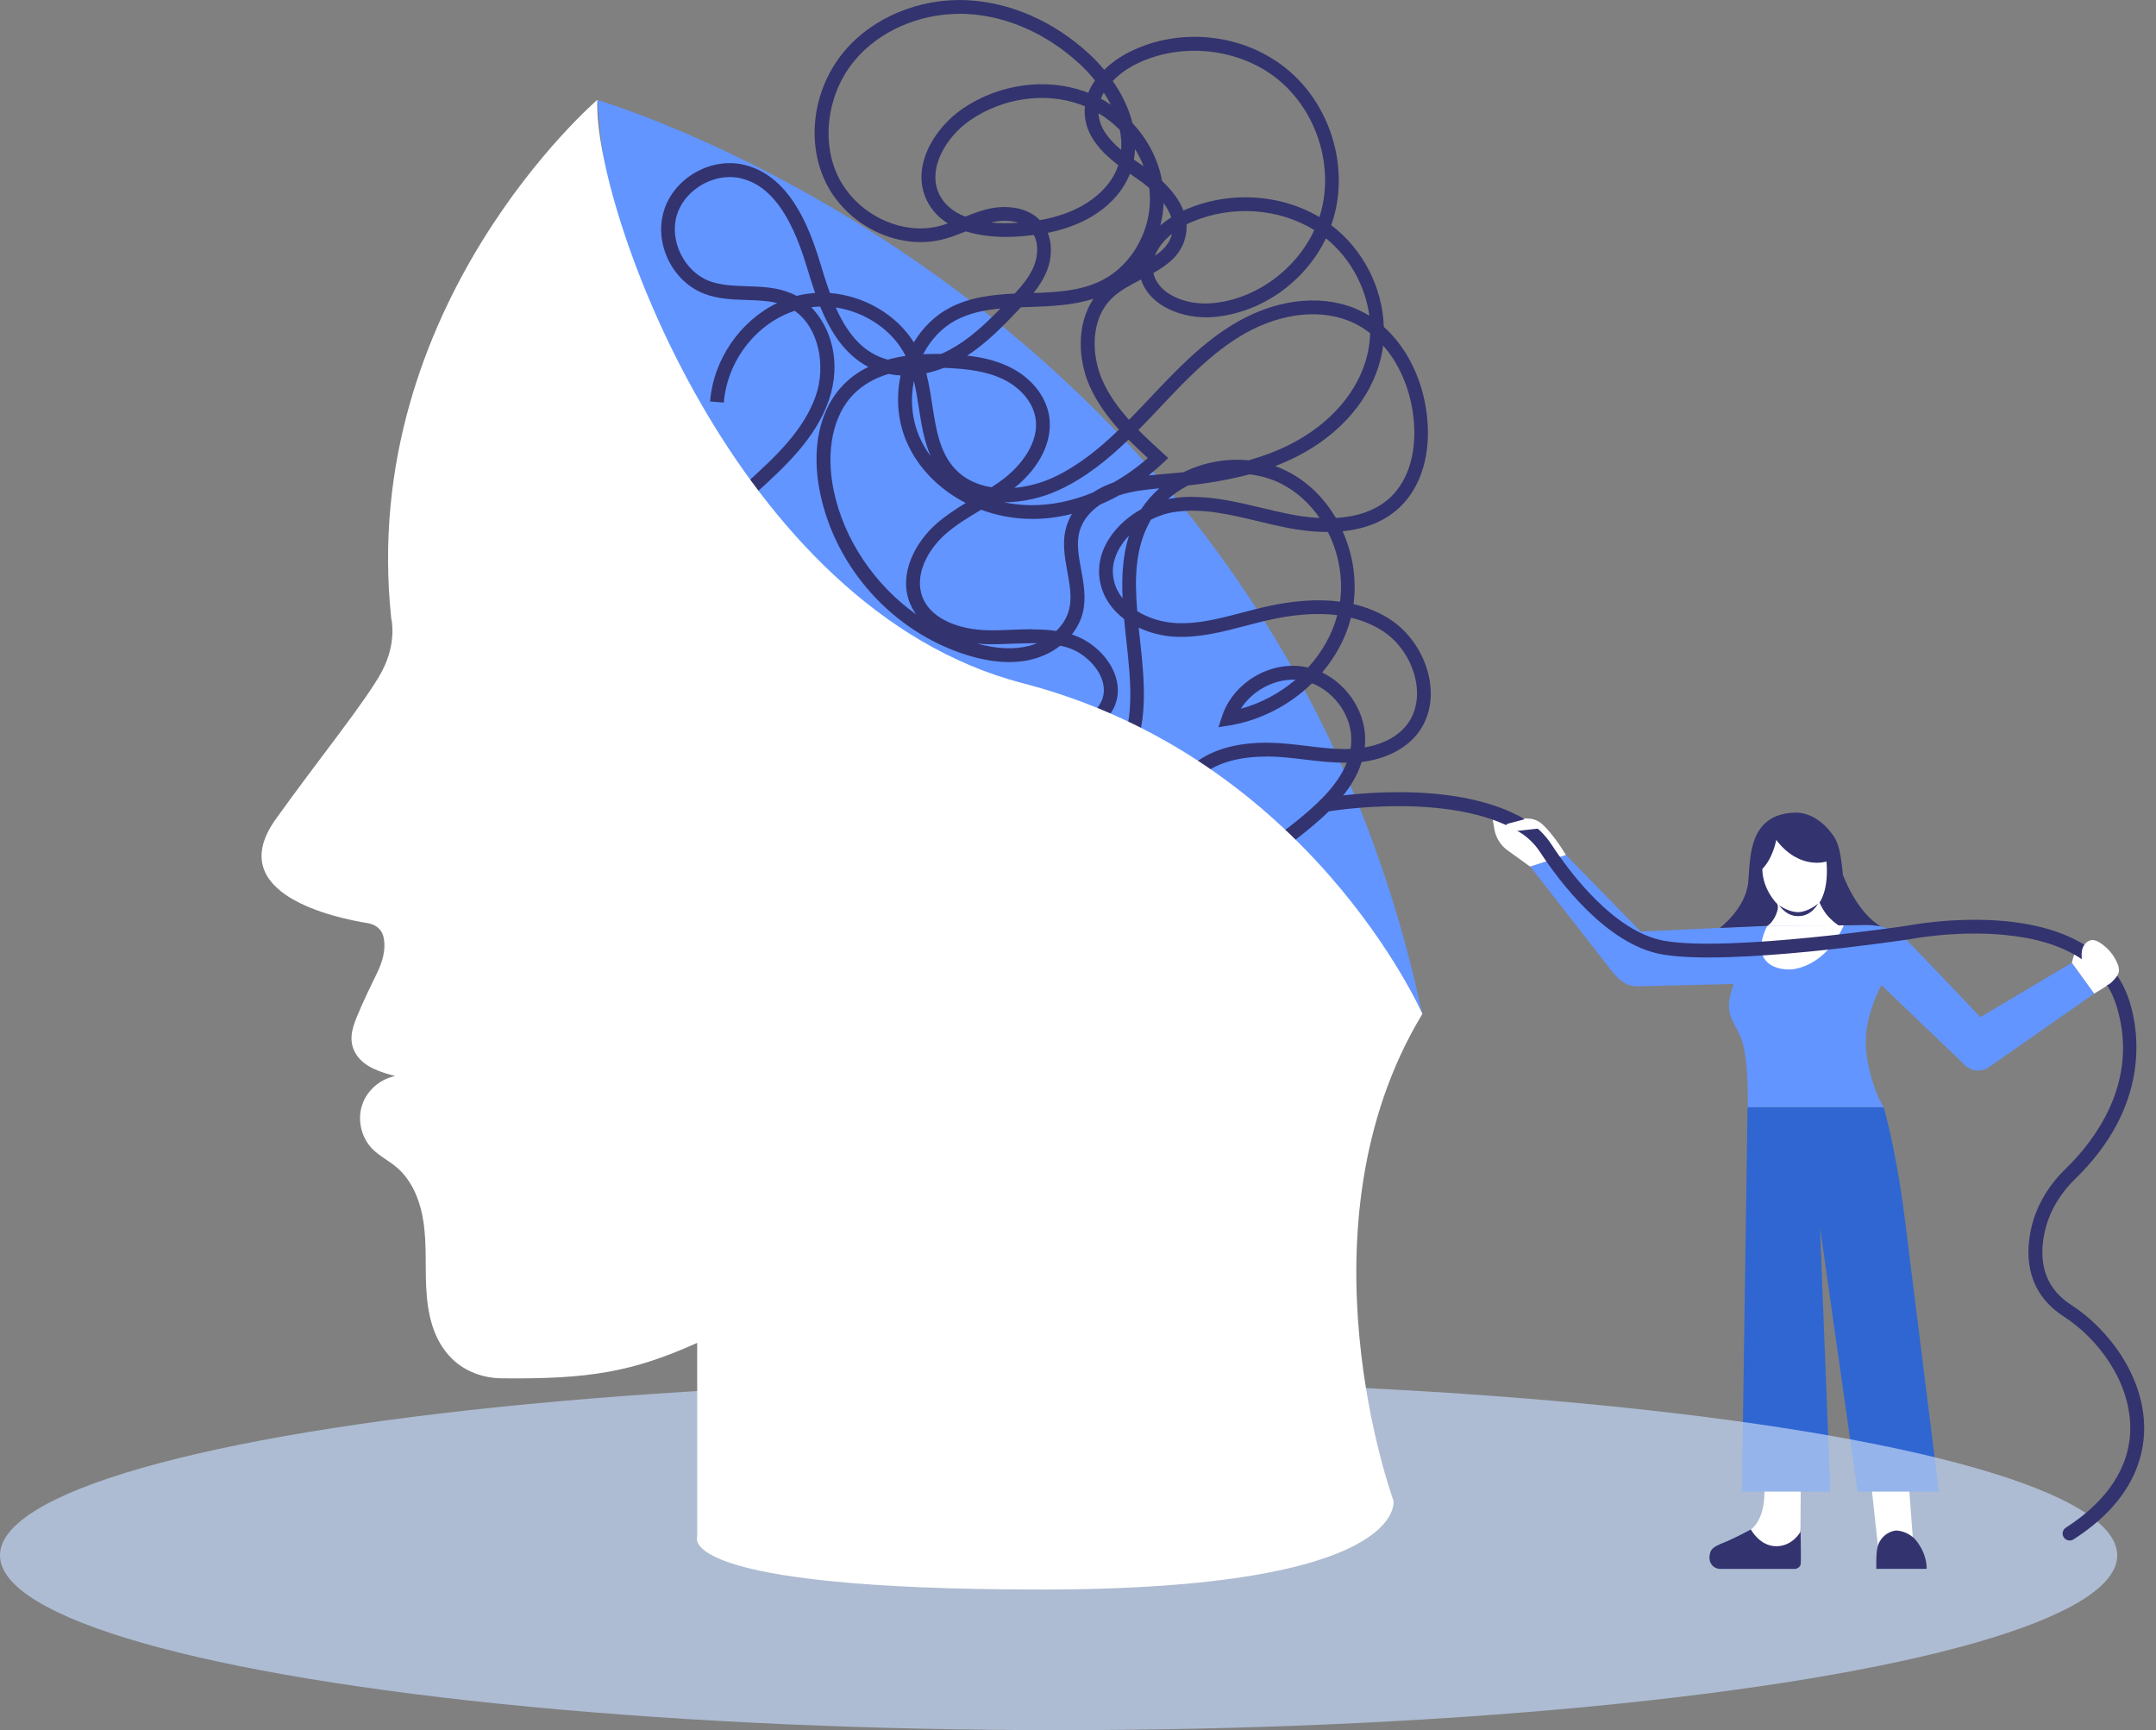
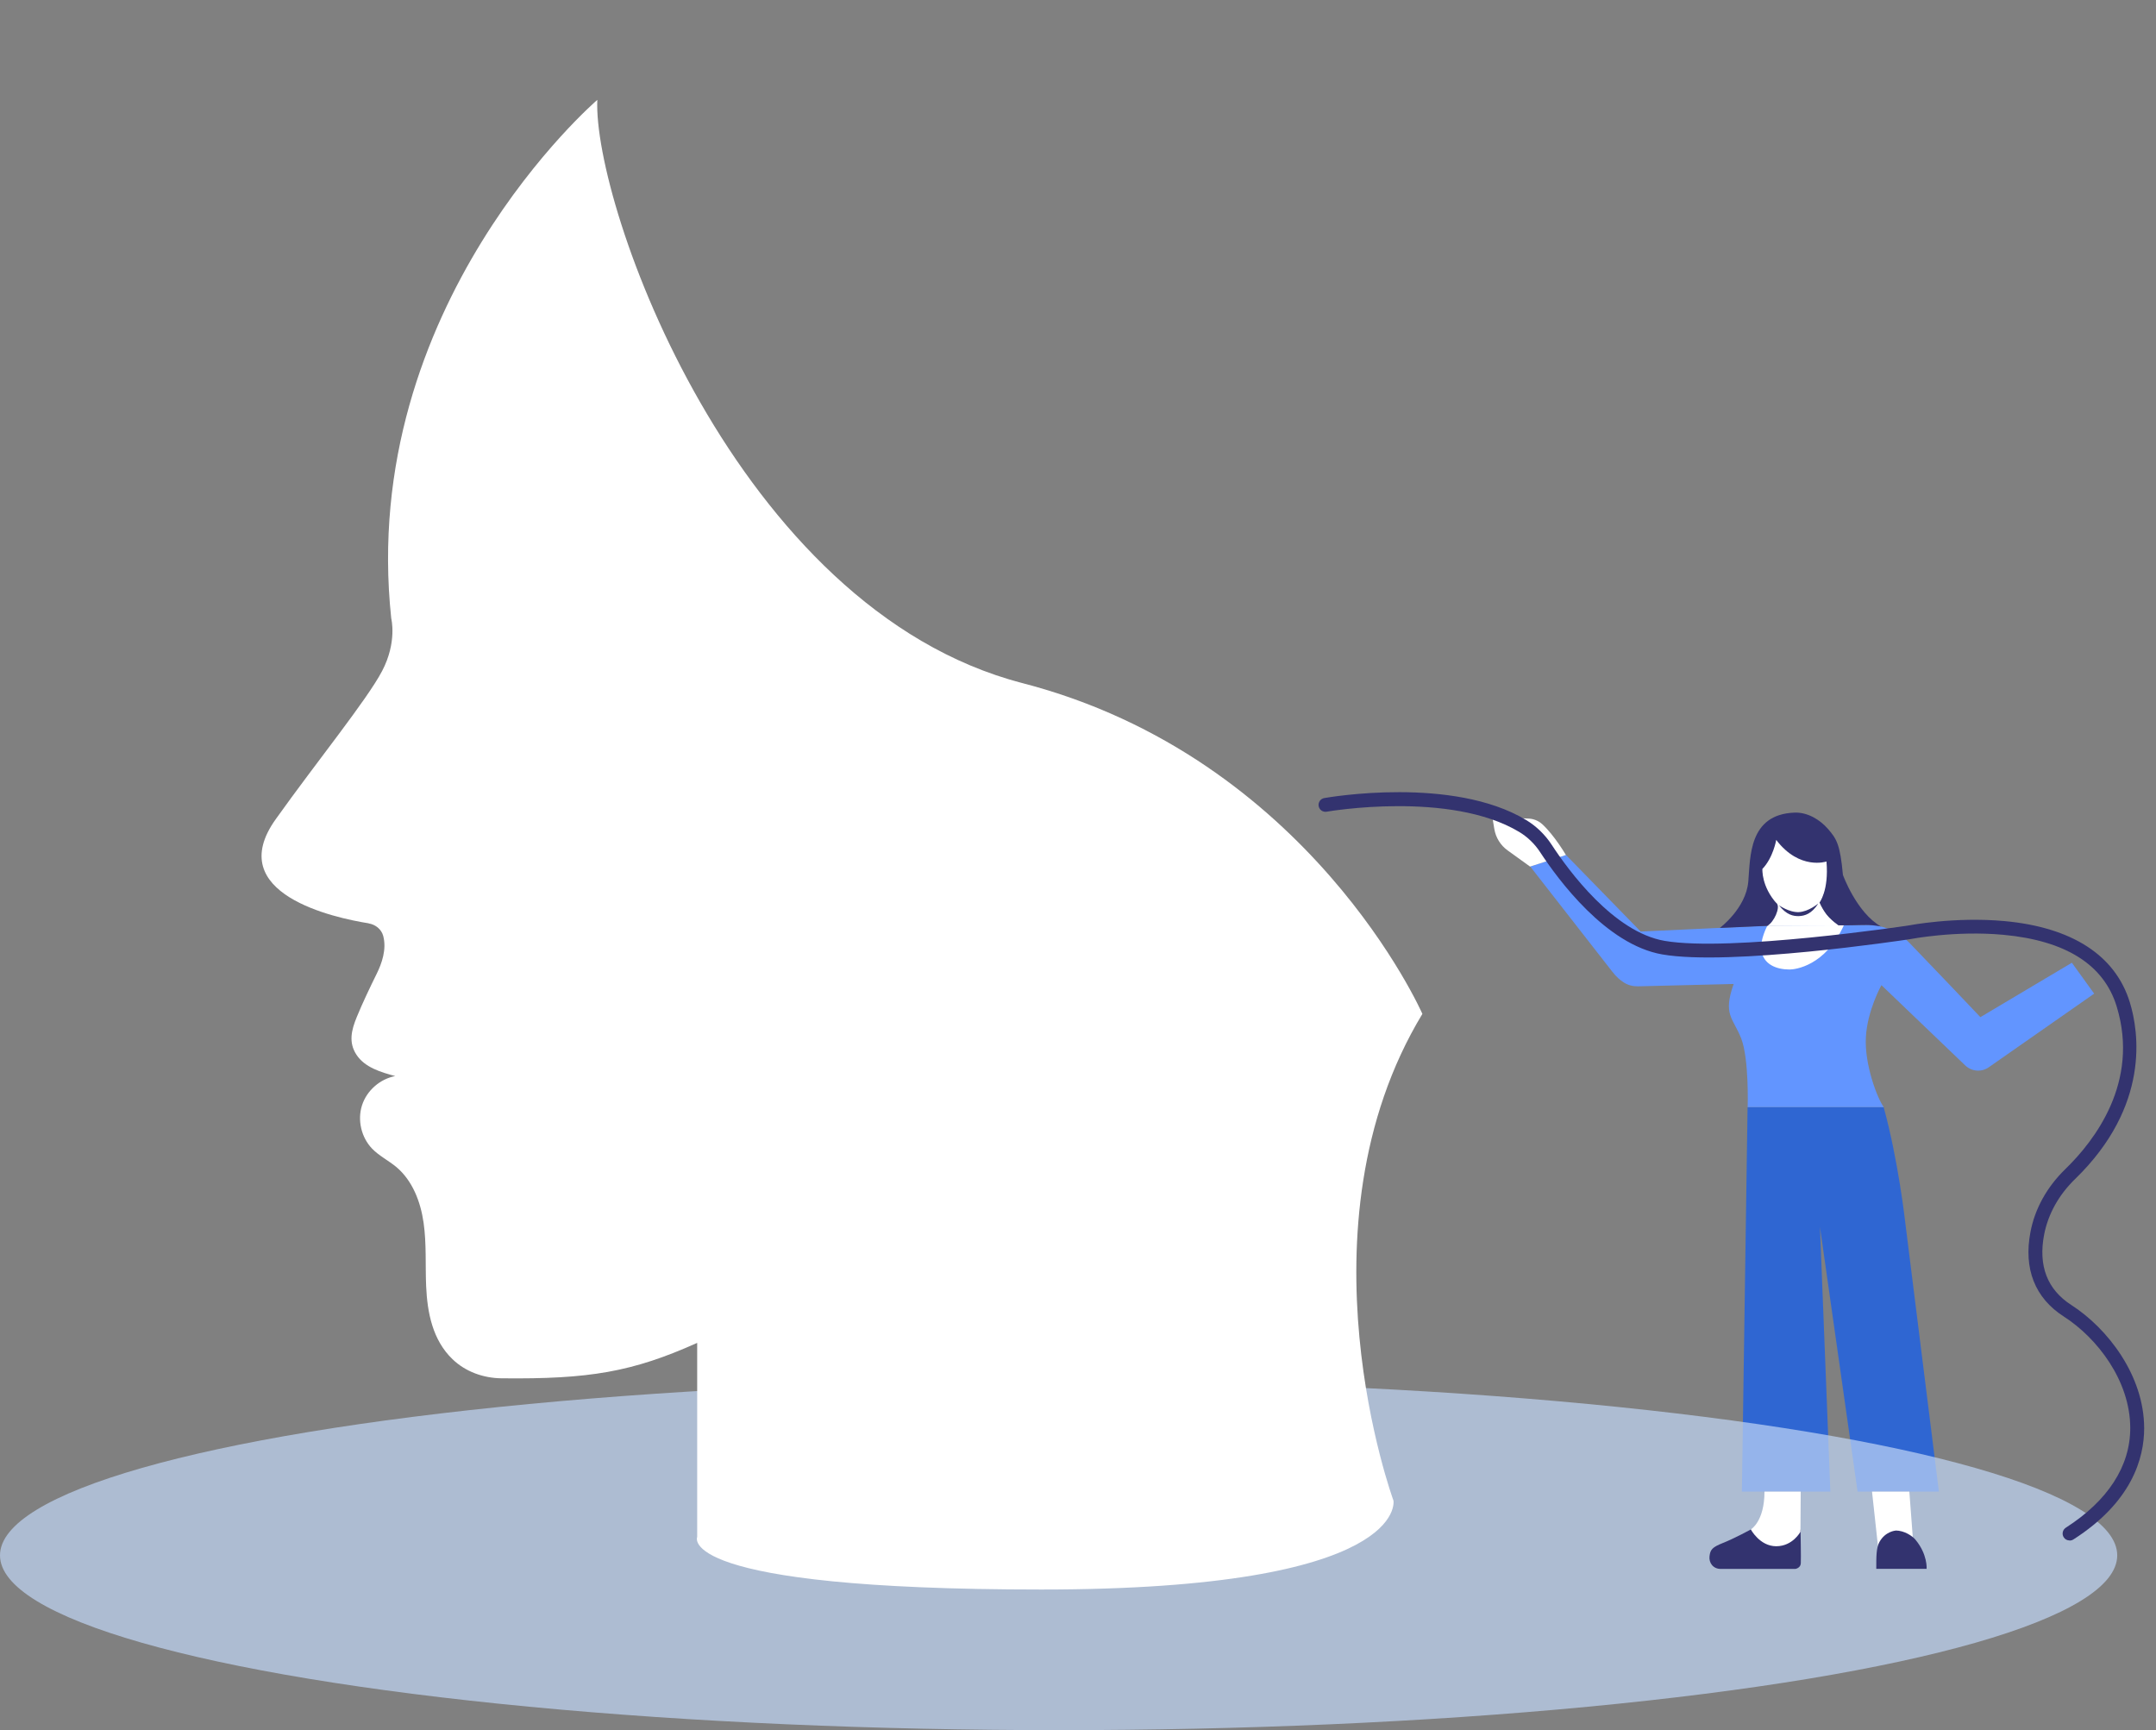
<svg xmlns="http://www.w3.org/2000/svg" viewBox="0 0 238.55 191.43">
  <rect x="0" y="0" width="238.55" height="191.43" fill="#808080" stroke="none" />
  <defs>
    <filter id="luminosity-noclip" x="167.81" y="166.55" width="70.74" height="11.68" color-interpolation-filters="sRGB" filterUnits="userSpaceOnUse" />
    <filter id="luminosity-noclip-2" x="167.81" y="-5851.86" width="70.74" height="32766" color-interpolation-filters="sRGB" filterUnits="userSpaceOnUse" />
    <mask id="mask-1" x="167.81" y="-5851.86" width="70.74" height="32766" maskUnits="userSpaceOnUse" />
    <radialGradient id="radial-gradient" cx="2146.42" cy="171420.39" fx="2146.42" fy="171420.39" r="49.26" gradientTransform="translate(-888.7 -13455.53) scale(.51 .08)" gradientUnits="userSpaceOnUse">
      <stop offset="0" stop-color="#fff" />
      <stop offset=".1" stop-color="#f8f8f8" />
      <stop offset=".22" stop-color="#e5e5e5" />
      <stop offset=".37" stop-color="#c6c6c6" />
      <stop offset=".54" stop-color="#9a9a9a" />
      <stop offset=".72" stop-color="#636363" />
      <stop offset=".91" stop-color="#212121" />
      <stop offset="1" stop-color="#000" />
    </radialGradient>
    <mask id="mask" x="167.81" y="166.55" width="70.74" height="11.68" maskUnits="userSpaceOnUse">
      <g filter="url(#luminosity-noclip)">
        <g mask="url(#mask-1)">
          <ellipse cx="203.18" cy="172.39" rx="35.37" ry="5.84" fill="url(#radial-gradient)" stroke-width="0" />
        </g>
      </g>
    </mask>
    <radialGradient id="radial-gradient-2" cx="2146.42" cy="171420.39" fx="2146.42" fy="171420.39" r="49.26" gradientTransform="translate(-888.7 -13455.53) scale(.51 .08)" gradientUnits="userSpaceOnUse">
      <stop offset="0" stop-color="#6bc4fa" />
      <stop offset=".2" stop-color="#71c5f9" />
      <stop offset=".47" stop-color="#84caf8" />
      <stop offset=".79" stop-color="#a3d3f5" />
      <stop offset="1" stop-color="#bcdaf4" />
    </radialGradient>
    <filter id="luminosity-noclip-3" x="0" y="-5851.86" width="234.25" height="32766" color-interpolation-filters="sRGB" filterUnits="userSpaceOnUse" />
    <mask id="mask-2" x="0" y="-5851.86" width="234.25" height="32766" maskUnits="userSpaceOnUse" />
  </defs>
  <g>
    <g id="Capa_2">
      <g id="Capa_1-2">
        <g mask="url(#mask)">
          <ellipse cx="203.18" cy="172.39" rx="35.37" ry="5.84" fill="url(#radial-gradient-2)" opacity=".7" stroke-width="0" />
        </g>
        <path d="M173.27,94.6l8.26,8.47,13.52-.63,11.21-.1s2.82-.29,4.98,1.95c1.8,1.87,7.12,7.43,7.88,8.25l10.12-6.02,2.47,3.42-11.67,8.15c-.8.56-1.88.47-2.59-.2l-9.28-8.89s-1.56,2.78-1.72,5.76c-.17,2.99,1.26,6.77,1.98,7.74h-15.06s.17-5.34-.72-7.61c-.88-2.27-2.05-2.57-.83-6.02l-10.59.26c-.56.01-1.11-.13-1.57-.43-.38-.24-.82-.61-1.26-1.18-1.91-2.45-9.09-11.65-9.09-11.65l3.97-1.28Z" fill="#6295ff" stroke-width="0" />
        <path d="M195.53,91.37s-1.98,6.26,1.11,8.64c0,0-.14.81-1.07,2.44h7.96s-1.17-.92-1.44-1.31c-.59-.85-.71-1.27-.71-1.27,1.35-2.38.77-5.01.77-5.01l-5.5-4.18-1.12.69Z" fill="#fff" stroke-width="0" />
        <path d="M195.54,102.44s-.81,1.51-.66,2.67c.21,1.61,1.69,2.16,3.13,2.16.6,0,3.95-.38,6-4.89l-8.47.06Z" fill="#fff" stroke-width="0" />
        <path d="M193.36,122.51l-.63,42.53h9.79l-1.15-29.28,4.16,29.28h9l-3.74-29.91s-.75-6.72-2.37-12.62h-15.06Z" fill="#2f66d2" stroke-width="0" />
-         <path d="M229.24,106.52c.26-1.07.34-1.05.68-1.83h1.4c.15.09,3.58,2.44,2.86,3.35-.72.92-1.48,1.29-2.47,1.89" fill="#fff" stroke-width="0" />
        <ellipse cx="117.13" cy="172.09" rx="117.13" ry="19.34" fill="#c1d6f5" opacity=".7" stroke-width="0" />
        <g mask="url(#mask-2)">
          <ellipse cx="117.13" cy="172.09" rx="117.13" ry="19.34" fill="#c1d6f5" stroke-width="0" />
        </g>
-         <path d="M66.07,11.06s74.38,21.54,91.29,101.14c0,0-47.54-28.94-66.22-47.45-18.68-18.51-23.73-36.85-25.07-53.68Z" fill="#6295ff" stroke-width="0" />
-         <path d="M135.44,96.37c-1.89,0-3.63-.66-4.79-1.88-1.08-1.13-1.6-2.71-1.48-4.44.15-2.11,1.26-4.23,2.89-5.52,2.37-1.87,5.77-2.64,10.12-2.26.79.07,1.59.16,2.37.26,1.68.2,3.27.4,4.88.33.04-.24.07-.49.08-.73.15-2.77-1.76-5.53-4.34-6.53-2.45,2.39-5.66,4.09-9.11,4.66l-1.24.2.39-1.2c1.22-3.73,5.34-6.19,9.2-5.47.11.02.22.04.32.07,1.53-1.67,2.67-3.66,3.23-5.8-2.31-.29-4.96-.08-7.94.62-.72.17-1.44.36-2.16.55-2.52.66-5.13,1.35-7.81,1.22-1.33-.06-2.76-.39-4.06-1.01.04.4.09.8.13,1.21.52,4.8,1.06,9.76-1.35,13.98-.7,1.23-1.94,2.8-3.85,3.3-1.78.47-4.09-.36-4.67-2.33-.48-1.62.37-3.46,2.27-4.93.29-.23.6-.45.9-.66,1-.71,1.94-1.38,2.41-2.34.52-1.04.28-2.07,0-2.74-.62-1.45-2.1-2.77-3.68-3.27-.28-.09-.56-.16-.84-.22-.85.67-1.87,1.18-2.99,1.48-2.14.57-4.64.41-7.44-.48-8.09-2.56-14.42-9.58-16.14-17.89-1.02-4.93-.06-9.31,2.62-12.02.77-.78,1.68-1.43,2.72-1.93-2.64-1.38-4.22-3.95-5.33-6.68-.33,0-.66.03-.99.07,2.19,2.24,3.38,6.12,1.95,10.28-1.47,4.26-4.9,7.39-7.92,10.15l-1.03-1.13c2.89-2.64,6.17-5.62,7.51-9.52,1.11-3.22.38-7.47-2.34-9.38-4.23,1.37-7.48,5.53-7.84,10.15l-1.52-.12c.36-4.67,3.36-8.93,7.42-10.89-1.06-.26-2.2-.3-3.38-.34-1.55-.05-3.15-.1-4.66-.68-3.54-1.34-5.6-5.54-4.5-9.16,1.09-3.62,5.13-5.97,8.82-5.13,4.98,1.14,7.19,6.65,8.42,10.69.34,1.12.71,2.33,1.14,3.51,3.74.3,7.34,2.36,9.28,5.46.96-1.59,2.29-2.93,3.92-3.8,2.25-1.2,4.76-1.48,7.25-1.6.94-1.02,1.68-1.96,2.13-3.07.38-.95.56-2.33-.02-3.41-.67.09-1.39.15-2.15.19-1.45.07-3.49,0-5.38-.59-.86.35-1.74.69-2.68.92-4.93,1.18-10.58-1.64-12.86-6.43-2.16-4.54-1.32-10.33,2.09-14.41C96.53,1.95,101.72-.22,106.95.02c4.8.22,9.6,2.31,13.51,5.9.59.54,1.17,1.14,1.71,1.81.85-.83,1.85-1.51,2.84-2,5.55-2.76,12.49-2.02,17.28,1.83,4.8,3.86,6.96,10.65,5.27,16.52-.08.28-.17.55-.27.83,3.54,2.67,5.69,6.96,5.82,11.25,2.52,2.26,4.27,5.73,4.75,9.64.53,4.24-.55,7.99-2.95,10.29-1.77,1.7-4.05,2.46-6.36,2.69,1.12,2.49,1.58,5.32,1.21,8.06,1.42.33,2.72.86,3.88,1.58,2.37,1.47,4.12,4.14,4.56,6.97.36,2.28-.19,4.41-1.53,5.99-1.35,1.59-3.46,2.61-6.01,2.93-.99,3.21-3.75,5.78-6.67,8.09-1.94,1.54-3.88,2.97-6.15,3.64-.8.24-1.62.35-2.4.35ZM140.11,83.71c-3.01,0-5.4.68-7.1,2.02-1.31,1.04-2.2,2.73-2.32,4.43-.06.92.07,2.23,1.06,3.27,1.25,1.32,3.47,1.75,5.66,1.11,2.02-.59,3.75-1.88,5.64-3.37,2.53-2,4.94-4.19,5.96-6.78-1.57.01-3.13-.17-4.64-.35-.76-.09-1.55-.19-2.31-.25-.68-.06-1.33-.09-1.95-.09ZM118.58,70.2s.03,0,.04.01c2.02.64,3.83,2.26,4.63,4.13.59,1.39.58,2.79-.03,4.02-.64,1.3-1.79,2.12-2.89,2.91-.29.21-.58.41-.86.63-1.07.82-2.08,2.12-1.74,3.29.32,1.07,1.75,1.56,2.82,1.28,1.46-.38,2.45-1.78,2.91-2.58,2.17-3.79,1.68-8.29,1.16-13.05-.08-.78-.17-1.56-.24-2.35-1.26-.95-2.24-2.25-2.62-3.91-.4-1.76-.02-3.56,1.11-5.21.84-1.23,2.04-2.27,3.4-3.03.56-.86,1.24-1.64,2.01-2.31-1.52.14-3.06.31-4.47.78-.7.39-1.41.73-2.12,1.04-1.13.78-1.93,1.8-2.24,2.92-.37,1.32-.11,2.74.17,4.24.28,1.53.57,3.11.2,4.71-.21.9-.64,1.75-1.23,2.49ZM146.29,74.41c2.9,1.39,4.92,4.54,4.75,7.8,0,.16-.02.33-.04.49,1.48-.26,3.28-.88,4.51-2.32,1.05-1.23,1.47-2.92,1.19-4.76-.37-2.4-1.85-4.66-3.86-5.9-1-.62-2.12-1.08-3.36-1.37,0,.03-.02.07-.03.1-.57,2.18-1.68,4.21-3.17,5.97ZM143.08,75.2c-2.28,0-4.57,1.29-5.79,3.22,2.24-.61,4.32-1.74,6.06-3.22-.09,0-.18,0-.27,0ZM108.08,71.2c2.22.61,4.18.69,5.86.24.28-.08.56-.17.83-.27-.88-.02-1.79.02-2.72.05-.97.04-1.96.08-2.95.05-.25,0-.6-.03-1.02-.07ZM114.21,69.64c.89,0,1.78.04,2.66.17.72-.7,1.23-1.54,1.44-2.46.3-1.28.05-2.64-.21-4.08-.29-1.61-.6-3.27-.13-4.93.14-.51.36-1.01.64-1.48-1.61.4-3.24.6-4.84.55-1.81-.05-3.57-.4-5.21-1.01-1.42.85-2.75,1.65-3.93,2.68-1.96,1.72-3.51,4.54-2.56,6.99,1,2.57,4.31,3.58,7.07,3.66.93.03,1.91-.01,2.85-.05.74-.03,1.48-.06,2.23-.06ZM125.83,67.62c1.28.8,2.84,1.25,4.31,1.32,2.46.12,4.83-.51,7.35-1.17.73-.19,1.47-.39,2.2-.56,3.2-.76,6.07-.97,8.58-.64.35-2.64-.16-5.37-1.34-7.71-1.64,0-3.27-.21-4.69-.5-.99-.2-1.99-.44-2.96-.67-3.2-.77-6.22-1.49-9.27-1.05-.91.13-1.82.43-2.67.86-.04.06-.08.13-.11.2-1.64,2.96-1.7,6.33-1.4,9.92ZM98.28,41.38c-1.57.48-2.84,1.23-3.83,2.23-2.28,2.31-3.11,6.29-2.21,10.64,1.13,5.47,4.55,10.47,9.13,13.73-.29-.4-.53-.84-.73-1.34-1.22-3.14.61-6.63,2.98-8.7,1-.88,2.12-1.61,3.23-2.29-2.92-1.5-5.28-3.87-6.53-6.75-1.02-2.35-1.19-4.95-.67-7.36-.47-.02-.93-.08-1.37-.17ZM124.9,59.28c-.29.3-.55.62-.77.95-.62.9-1.27,2.32-.88,4.01.17.74.5,1.39.96,1.96-.11-2.37,0-4.71.7-6.91ZM131.92,54.98c2.62,0,5.2.62,7.72,1.22.95.23,1.94.46,2.9.66,1.07.22,2.25.39,3.47.45-1.08-1.57-2.49-2.87-4.15-3.74-1.13-.59-2.36-.94-3.62-1.09-2.33.63-4.66,1-6.77,1.23-.81.41-1.57.92-2.24,1.51.18-.04.37-.07.55-.1.71-.1,1.42-.15,2.13-.15ZM141.08,51.57c.51.18,1.01.4,1.49.65,2.18,1.13,3.97,2.94,5.24,5.09,2.23-.13,4.43-.76,6.07-2.32,2.05-1.96,2.96-5.24,2.49-9-.38-3.04-1.58-5.77-3.33-7.76-.06.48-.15.95-.26,1.42-1.08,4.45-4.46,8.41-9.29,10.86-.78.4-1.59.75-2.4,1.06ZM111.1,55.57c.88.19,1.79.3,2.71.32,2.36.06,4.8-.43,7.14-1.41.59-.39,1.25-.73,1.96-.99.09-.04.19-.07.28-.1,1.33-.75,2.61-1.66,3.81-2.71-.71-.65-1.43-1.33-2.14-2.04-2.32,2.24-4.77,4.22-7.66,5.56-1.84.86-4,1.38-6.11,1.37ZM107.01,39.35c1.55.17,3.18.51,4.7,1.26,2.35,1.15,3.98,3.15,4.36,5.35.47,2.73-.95,5.71-3.83,8.02,1.52-.14,3.03-.56,4.32-1.16,2.7-1.26,5.03-3.14,7.25-5.29-1.29-1.44-2.46-3.03-3.26-4.84-1.24-2.81-1.5-6.76.44-9.64-2.28.75-4.72.83-7.1.92-.31.01-.62.02-.93.03-.07.08-.15.16-.22.23-1.88,1.99-3.65,3.77-5.73,5.12ZM102.49,41.3c.3,1.15.48,2.34.66,3.5.42,2.71.82,5.27,2.53,7.09,1.07,1.15,2.49,1.78,4.03,2.02.45-.29.89-.6,1.32-.92,2.01-1.54,4-4.12,3.54-6.77-.3-1.71-1.62-3.3-3.53-4.24-1.89-.93-4.08-1.15-5.96-1.25-.22-.01-.43-.02-.65-.03-.64.25-1.29.45-1.93.59ZM125.95,47.56c.89.9,1.81,1.75,2.7,2.56l.61.56-.6.56c-.51.48-1.03.93-1.57,1.36.59-.06,1.18-.11,1.77-.16l.6-.05c.48-.04.98-.09,1.49-.14,2.2-1.09,4.74-1.56,7.21-1.32,1.57-.45,3.14-1.02,4.62-1.78,4.43-2.25,7.53-5.85,8.5-9.86.19-.79.3-1.61.32-2.42-.54-.43-1.12-.79-1.72-1.09-3.43-1.67-7.98-1.25-12.16,1.13-3.59,2.04-6.53,5.16-9.38,8.18l-.5.53c-.62.66-1.25,1.31-1.88,1.95ZM101.12,42.13c-.41,2.05-.24,4.23.6,6.18.33.76.75,1.49,1.25,2.16-.74-1.69-1.03-3.58-1.32-5.43-.15-.97-.31-1.96-.53-2.91ZM126.24,30.93c-1.1.57-2.23,1.16-3.07,1.93-2.58,2.35-2.43,6.42-1.2,9.21.71,1.61,1.76,3.06,2.95,4.38.61-.62,1.21-1.25,1.81-1.88l.5-.53c2.93-3.1,5.95-6.31,9.74-8.46,4.62-2.63,9.7-3.07,13.59-1.17.32.16.64.33.95.52-.44-3.27-2.16-6.43-4.8-8.56-2.31,4.81-7.15,8.27-12.48,8.71-3.32.27-7.04-1.2-7.97-4.14ZM92.47,34.03c1.05,2.35,2.5,4.44,4.77,5.42.32.14.65.25,1,.34.62-.17,1.27-.31,1.96-.41-1.44-2.87-4.47-4.87-7.73-5.36ZM110.72,34.13c-1.78.16-3.45.5-4.98,1.31-1.54.82-2.76,2.16-3.6,3.75.64-.03,1.31-.04,2-.03.32-.14.63-.29.94-.46,2.08-1.12,3.83-2.73,5.63-4.58ZM127.62,30.2c.52,2.39,3.65,3.59,6.46,3.35,4.8-.4,9.3-3.69,11.34-8.09-3.93-2.44-9.15-2.8-13.59-.89-.18.08-.37.16-.55.26.03.51-.02,1.04-.17,1.58-.51,1.84-1.92,2.9-3.49,3.79ZM80.74,19.59c-2.55,0-5.1,1.76-5.85,4.21-.86,2.83.82,6.23,3.58,7.29,1.28.48,2.68.53,4.17.58,1.64.05,3.34.11,4.92.79.2.08.39.18.58.28.02,0,.04-.01.07-.02.65-.16,1.31-.26,1.98-.3-.36-1.04-.68-2.07-.97-3.05-1.78-5.85-4.1-8.92-7.3-9.65-.39-.09-.78-.13-1.17-.13ZM115.93,25.76c.49,1.25.47,2.79-.11,4.24-.36.89-.89,1.7-1.46,2.42,2.63-.09,5.11-.24,7.33-1.29,3.7-1.75,6-6.09,5.47-10.32,0,0,0,0,0-.01-.47-.4-.93-.75-1.34-1.03l-.17-.11c-.21-.14-.42-.29-.63-.44-.02.04-.03.08-.05.13-.66,1.63-2.79,5.13-9.03,6.41ZM129.68,25.86c-.86.69-1.56,1.53-1.9,2.45.89-.61,1.59-1.33,1.86-2.31.01-.05.02-.09.03-.13ZM106.17,1.53c-4.52,0-8.91,1.93-11.59,5.14-2.99,3.57-3.76,8.82-1.89,12.77,1.98,4.16,6.87,6.62,11.12,5.6.36-.09.72-.19,1.07-.32-.95-.59-1.76-1.4-2.31-2.5-1.82-3.64.68-7.97,3.96-10.21,4-2.72,9.18-3.44,13.51-1.88.12.04.25.09.37.14.19-.48.45-.94.75-1.37-.55-.69-1.14-1.31-1.74-1.86-3.65-3.35-8.1-5.3-12.54-5.5-.24-.01-.48-.02-.71-.02ZM128.75,22.48c-.03.84-.16,1.66-.36,2.47.37-.33.78-.63,1.2-.9-.18-.55-.47-1.07-.83-1.57ZM109.66,24.62c.92.09,1.79.09,2.5.05.17,0,.34-.02.51-.03-.95-.3-2.06-.25-3-.03ZM111.18,22.91c1.4,0,2.85.39,3.87,1.45,6.17-1.09,8.04-4.47,8.5-5.59.07-.16.12-.32.18-.49-1.83-1.41-3.52-3.16-3.7-5.54-.03-.33-.02-.66.01-.98-.17-.07-.34-.14-.51-.2-3.88-1.4-8.53-.74-12.14,1.71-2.78,1.89-4.84,5.5-3.45,8.26.6,1.21,1.66,1.97,2.87,2.44.75-.3,1.53-.6,2.34-.81.63-.16,1.32-.26,2.03-.26ZM137.79,21.83c2.9,0,5.76.74,8.2,2.19.04-.12.08-.25.11-.37,1.53-5.29-.43-11.42-4.76-14.91-4.26-3.43-10.69-4.11-15.64-1.65-.89.44-1.82,1.08-2.58,1.87.98,1.41,1.77,3,2.18,4.66,1.68,1.8,2.86,4.04,3.28,6.41.96.9,1.88,2.01,2.36,3.27.1-.04.19-.09.29-.13,2.09-.9,4.33-1.34,6.56-1.34ZM125.46,17.66c.35.25.71.5,1.05.73l.03.02c-.25-.66-.58-1.31-.95-1.92-.02.39-.06.77-.13,1.16ZM121.55,12.53s0,.07,0,.1c.12,1.57,1.18,2.84,2.5,3.96.05-.74,0-1.48-.15-2.22-.7-.71-1.49-1.33-2.36-1.84ZM121.81,10.92c.38.2.75.43,1.1.67-.23-.46-.49-.91-.78-1.35-.13.22-.23.45-.32.68Z" fill="#33336f" stroke-width="0" />
        <path d="M40.79,102.17c.75.12,1.41.64,1.61,1.38.4,1.49-.16,3.06-.72,4.19-.72,1.46-1.57,3.24-2.19,4.75-.62,1.5-.94,2.85-.05,4.21.92,1.4,2.68,1.93,4.29,2.36-1.69.32-3.16,1.61-3.68,3.25s-.07,3.54,1.12,4.78c.78.81,1.83,1.32,2.69,2.04,1.79,1.51,2.68,3.85,3.01,6.17.33,2.32.18,4.67.28,7.01.13,2.92.71,5.95,2.91,8.07,1.44,1.39,3.42,2.1,5.43,2.12,9.73.11,14.5-.71,21.65-3.92v21.48s-2.64,5.81,38.08,5.81,38.96-9.84,38.96-9.84c0,0-11.11-30.21,3.2-53.85,0,0-12.45-28.36-44.26-36.6-31.8-8.25-47.54-53.01-47.03-64.53,0,0-26.5,22.72-22.8,57.38,0,0,.67,2.61-1.01,5.81-1.68,3.2-7.21,10-11.78,16.41-5.9,8.27,6.57,10.92,10.3,11.51Z" fill="#fff" stroke-width="0" />
        <path d="M165.12,90.41l.22,1.32c.16.95.69,1.8,1.47,2.36l2.48,1.79,3.97-1.28s-1.29-2.2-2.62-3.41c-.42-.38-.96-.6-1.52-.62l-4-.17Z" fill="#fff" stroke-width="0" />
        <path d="M228.98,170.44c-.25,0-.5-.12-.64-.35-.23-.36-.12-.83.23-1.06,4.66-2.99,7.13-6.8,7.13-11.02,0-5.27-3.69-10-7.36-12.35-3.19-2.05-4.46-5.28-3.68-9.35.49-2.58,1.83-4.99,3.86-6.96,3.22-3.12,8.24-9.61,5.68-17.99-1.41-4.62-5.63-7.29-12.54-7.93-5.31-.49-10.26.47-10.31.48-.84.13-19.93,2.99-27.43,1.69-6.22-1.08-11.52-8.27-13.51-11.31-.6-.92-1.41-1.7-2.33-2.25-7.64-4.58-21.16-2.26-21.29-2.23-.42.07-.81-.2-.89-.62-.07-.42.2-.81.62-.89.58-.1,14.22-2.45,22.34,2.43,1.11.67,2.09,1.61,2.82,2.73,1.88,2.88,6.86,9.67,12.5,10.64,7.25,1.25,26.71-1.66,26.91-1.69.18-.03,5.16-1,10.68-.5,7.5.69,12.3,3.8,13.89,9.01.97,3.17,2.31,11.4-6.07,19.54-1.8,1.75-2.98,3.87-3.42,6.15-.66,3.45.35,6.07,3.01,7.78,4.01,2.58,8.06,7.8,8.06,13.64,0,3.32-1.36,8.16-7.83,12.3-.13.08-.27.12-.41.12Z" fill="#33336f" stroke-width="0" />
-         <path d="M168.85,90.6l-1.96.52c-.24.06-.37.32-.27.55h0c.09.23.33.36.57.34l3.15-.35-.39-.56-1.09-.5Z" fill="#fff" stroke-width="0" />
-         <path d="M230.37,106.4c-.06-.5-.1-1.02.06-1.49.17-.47.59-.89,1.09-.9.3,0,.58.14.83.3.84.53,1.51,1.31,1.9,2.22.15.34.26.71.17,1.07-.08.3-.29.55-.5.78-.27.3-.58.63-.98.66-.23.02-.46-.06-.66-.19-.19-.13-.36-.29-.51-.47-.33-.37-.65-.75-.94-1.16" fill="#fff" stroke-width="0" />
        <path d="M190.3,102.66s2.88-2.15,3.14-5.12c.23-2.68.02-7.45,5.13-7.63,1.41-.05,2.79.76,3.71,1.83.93,1.08,1.32,1.68,1.63,5.06,0,0,1.49,4.16,4.22,5.72,0,0-.09-.06-1.01-.15-.73-.07-2.07.02-2.91.01-.42,0-.79,0-.79,0-1.11-.78-1.6-1.45-2.1-2.52,0,0,1.05-1.33.77-4.54,0,0-2.98,1-5.56-2.39,0,0-.33,1.96-1.53,3.21,0,0-.14,1.92,1.61,3.86.37.41-.3,2.01-1.07,2.44,0,0-3.77.17-5.24.23Z" fill="#33336f" stroke-width="0" />
        <path d="M199.04,100.92c-1.09.05-2.22-.77-2.22-.77.84,1.08,1.6,1.23,2.23,1.21.64-.03,1.4-.24,2.14-1.4,0,0-1.07.91-2.16.96Z" fill="#33336f" stroke-width="0" />
        <polygon points="207.13 165.04 207.81 171.28 211.73 171.28 211.26 165.04 207.13 165.04" fill="#fff" stroke-width="0" />
        <path d="M193.73,169.22s-1.79.98-3.1,1.5c-1.2.48-1.39.74-1.48,1.46-.09.72.39,1.41,1.23,1.41h8.27s.58-.09.6-.63c.03-.69-.02-2.94-.03-3.71l-5.49-.03Z" fill="#33336f" stroke-width="0" />
        <path d="M199.24,165.04s-.03,3.21-.03,4.44c0,0-.85,1.6-2.68,1.6s-2.81-1.86-2.81-1.86c0,0,1.51-.86,1.51-4.18h4.01Z" fill="#fff" stroke-width="0" />
        <path d="M209.74,169.35s-1.13.07-1.79,1.26c-.36.65-.35,1.66-.35,2.97h5.57s.13-1.59-1.25-3.24c-.32-.38-1.2-1-2.19-1Z" fill="#33336f" stroke-width="0" />
      </g>
    </g>
  </g>
</svg>